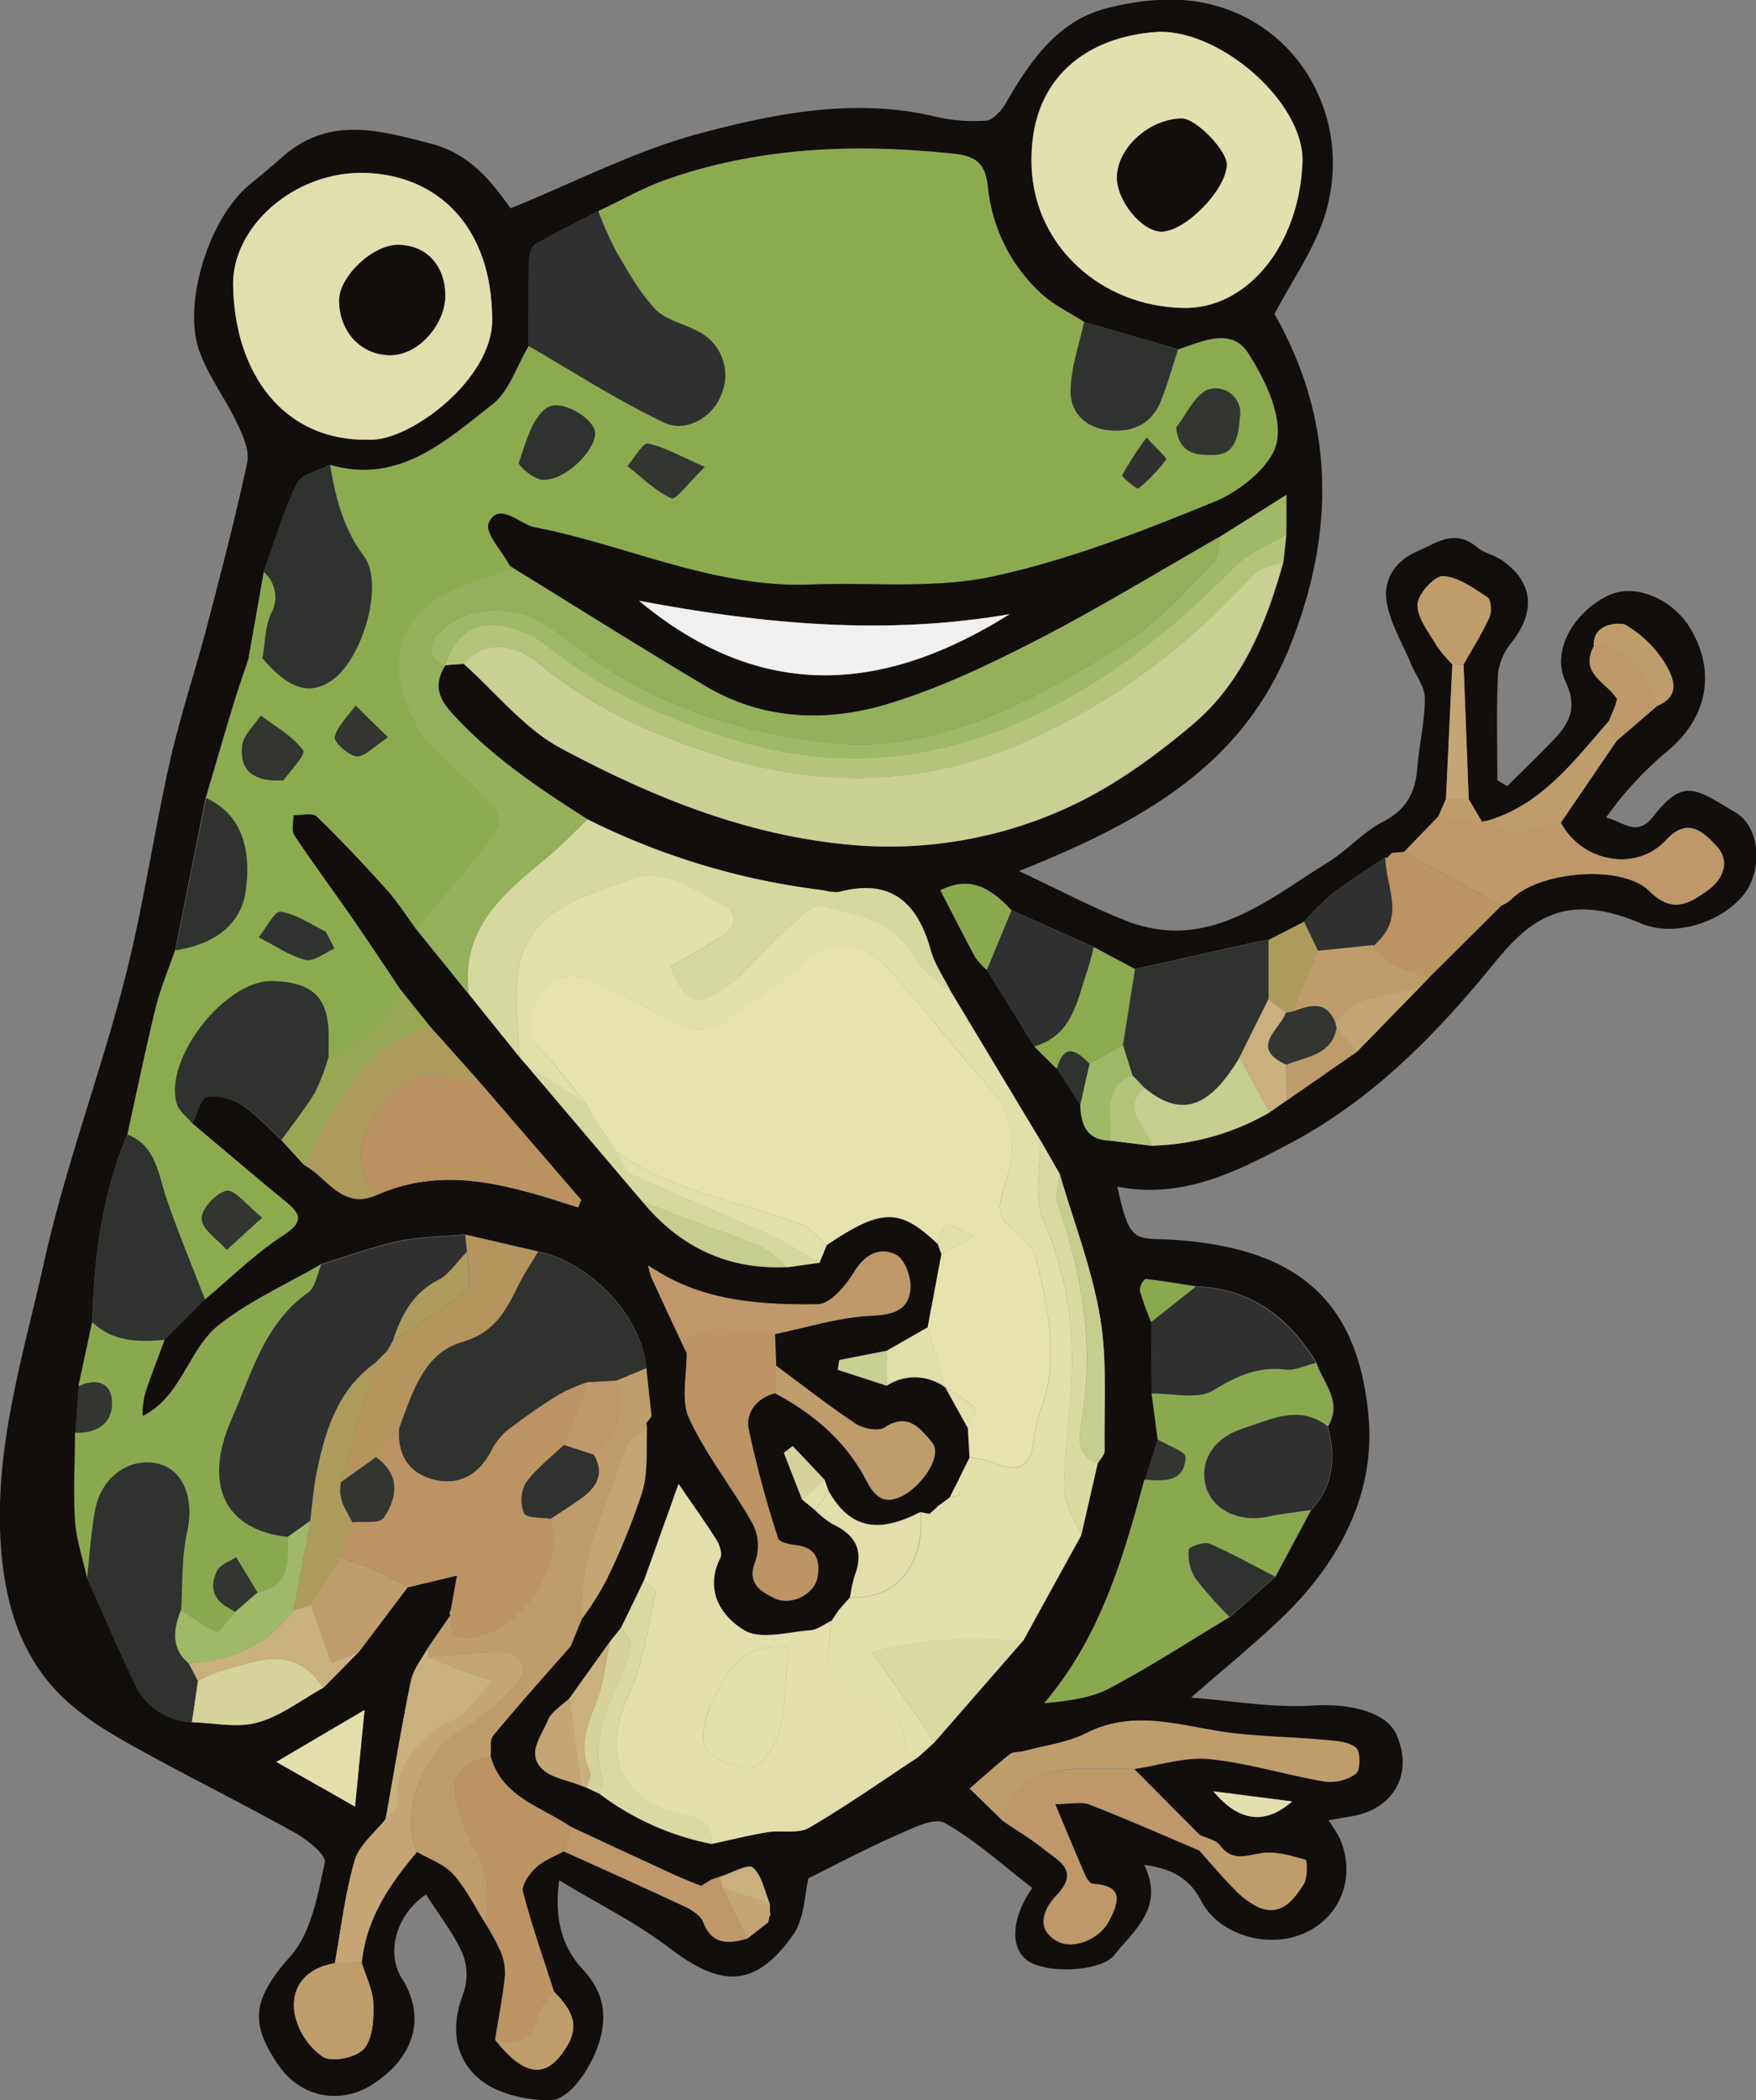
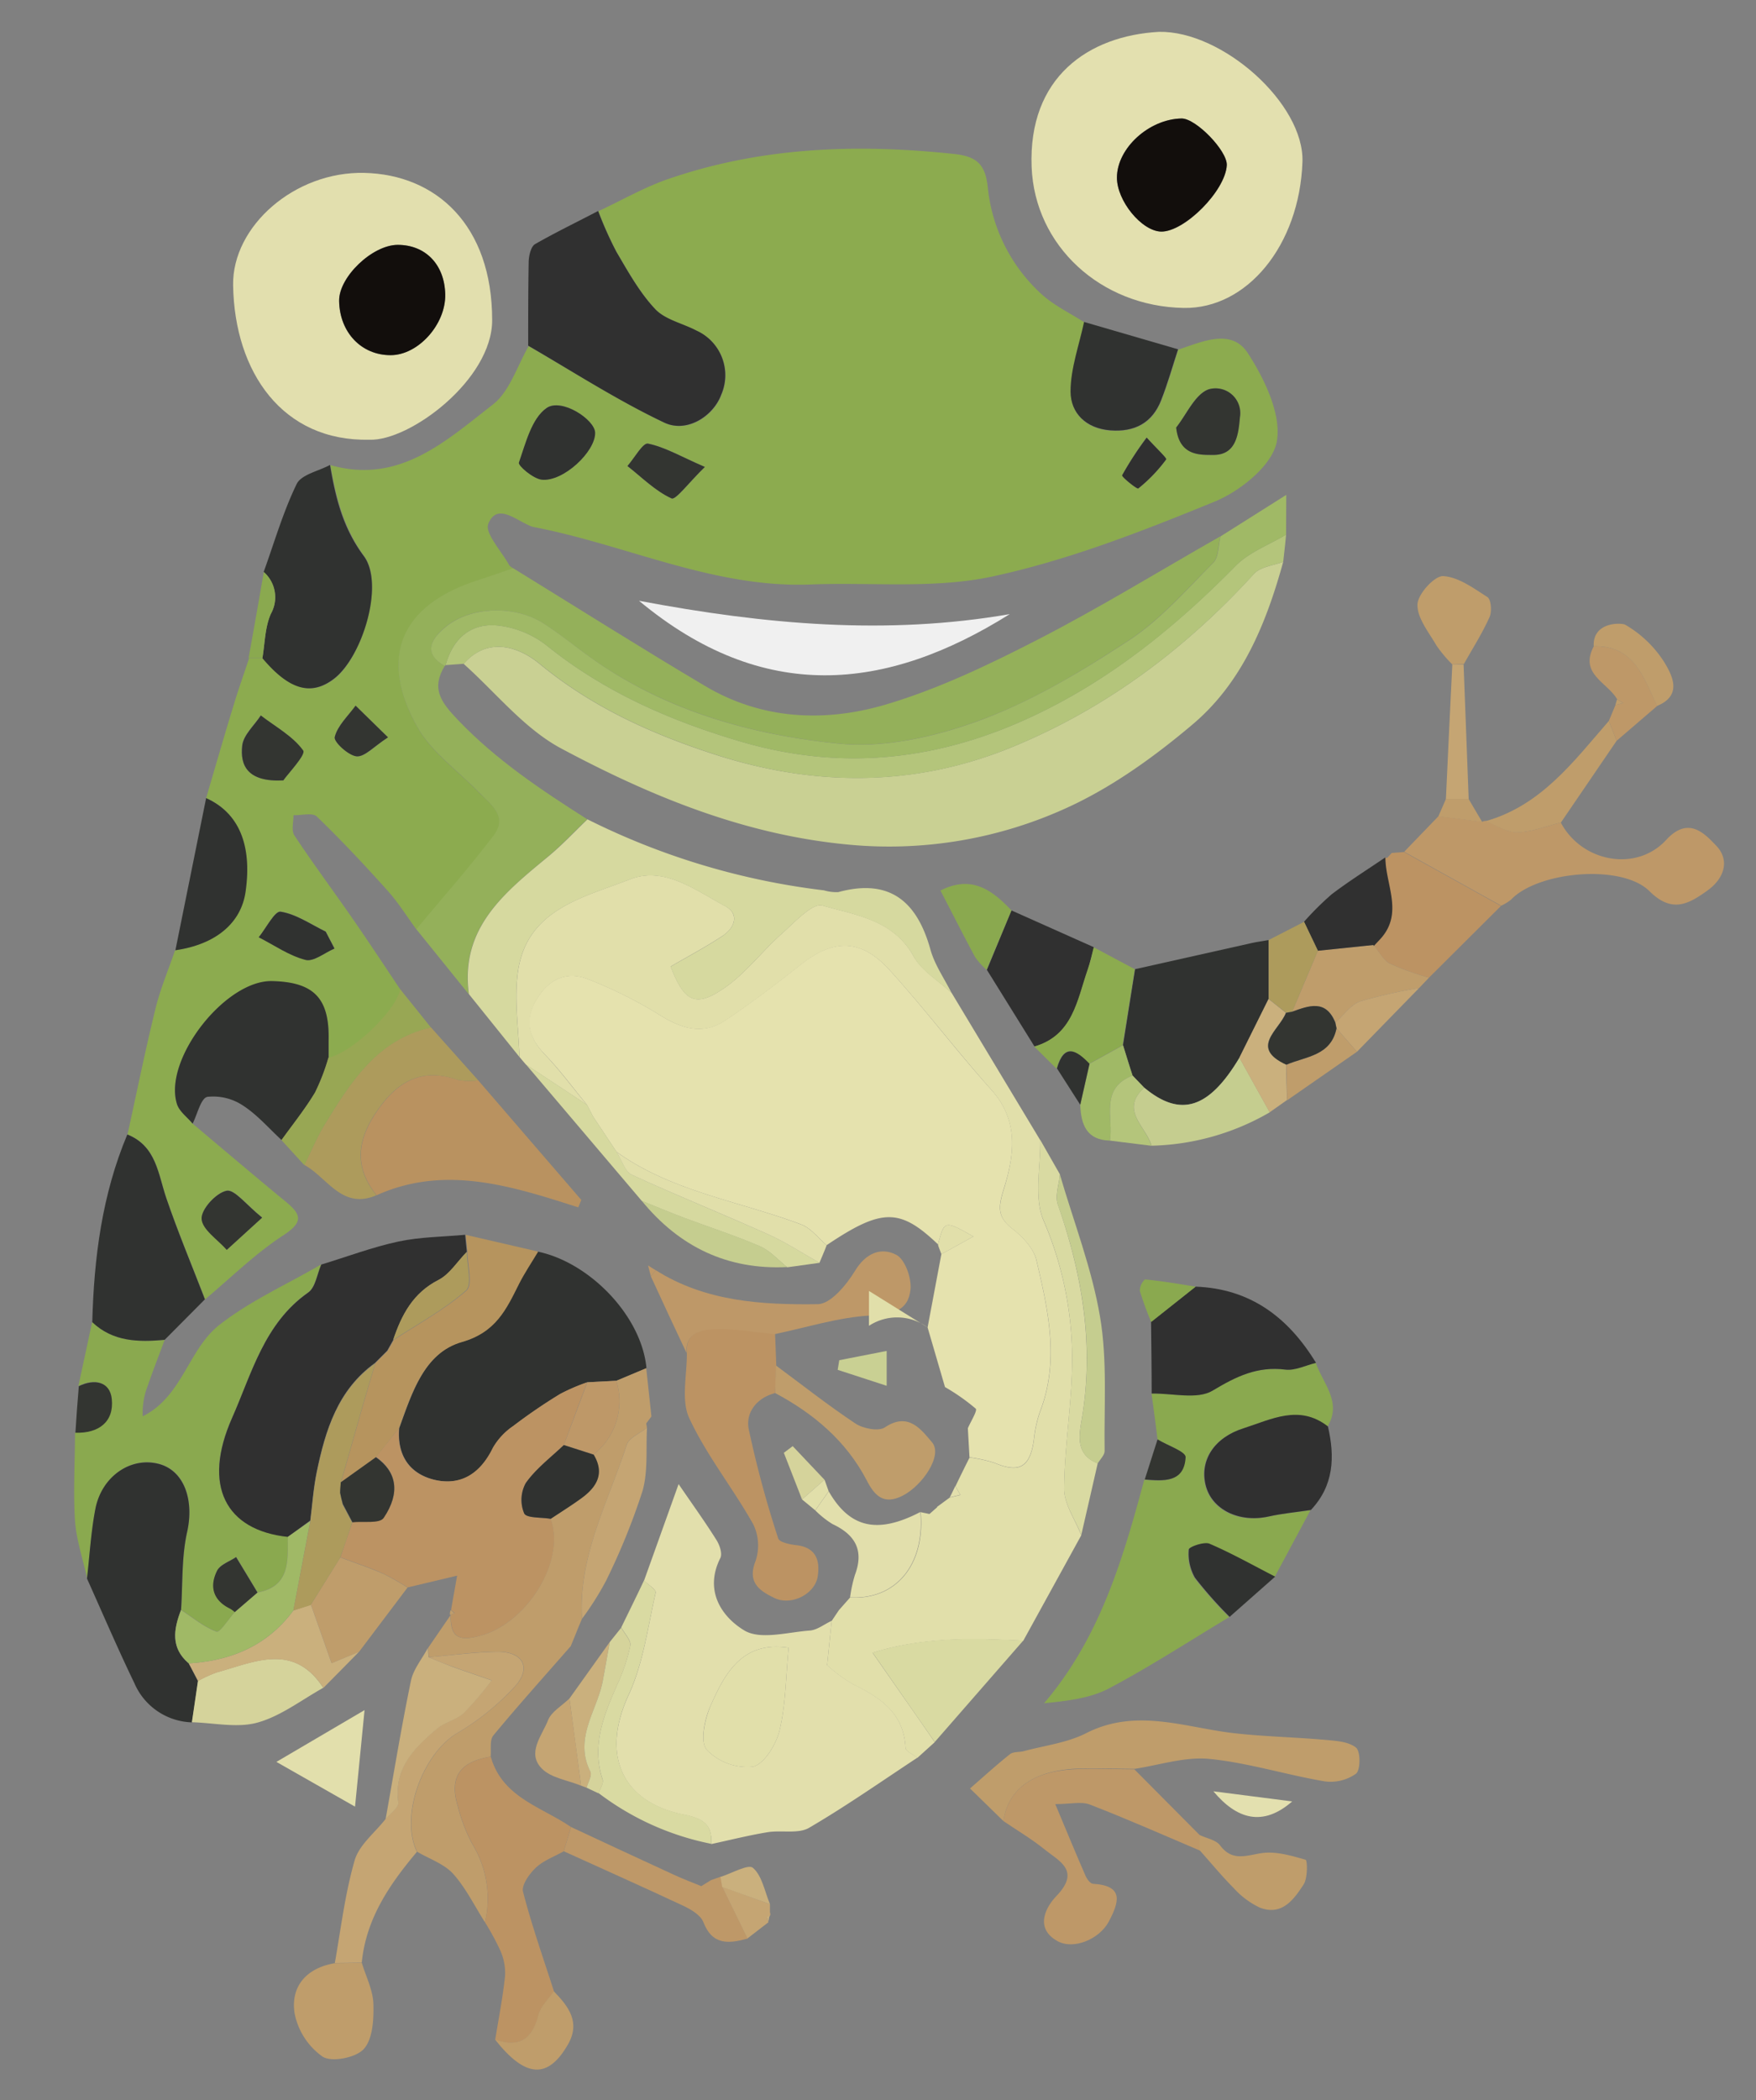
<svg xmlns="http://www.w3.org/2000/svg" viewBox="0 0 289.64 346.35">
  <rect x="0" y="0" width="289.64" height="346.35" fill="#808080" stroke="none" />
  <defs>
    <style>.cls-1{fill:#120e0c;}.cls-2{fill:#8cab4f;}.cls-3{fill:#e5e2ae;}.cls-4{fill:#e1dfaa;}.cls-5{fill:#c9d093;}.cls-6{fill:#94b05a;}.cls-7{fill:#e3e0af;}.cls-8{fill:#e2dfac;}.cls-9{fill:#e2dfae;}.cls-10{fill:#8aa94f;}.cls-11{fill:#303030;}.cls-12{fill:#303230;}.cls-13{fill:#d6d99f;}.cls-14{fill:#bc9363;}.cls-15{fill:#bf9d6b;}.cls-16{fill:#b4c57b;}.cls-17{fill:#b99260;}.cls-18{fill:#a0b966;}.cls-19{fill:#be9868;}.cls-20{fill:#f0f0f0;}.cls-21{fill:#b6945e;}.cls-22{fill:#c5a573;}.cls-23{fill:#ad9b5c;}.cls-24{fill:#d9daa2;}.cls-25{fill:#d5d39b;}.cls-26{fill:#c5cd8f;}.cls-27{fill:#cab07d;}.cls-28{fill:#98a754;}.cls-29{fill:#333531;}</style>
  </defs>
  <g id="レイヤー_2" data-name="レイヤー 2">
    <g id="レイヤー_1-2" data-name="レイヤー 1">
-       <path class="cls-1" d="M196.46,279.94c6.85.52,13.53,1.74,20.1,1.31,5.8-.38,12.06.92,13.79,4.82,2.82,6.39-.43,12.27-7.42,13.44-1.08.18-2.16.38-3.8.67a26.64,26.64,0,0,1,1.82,2.9c2.75,6.23.34,12.85-5.64,15.63s-14.24.43-17.17-5.24c-1.81-3.51-4.55-5.29-9.39-5.94,3.36,7.11-1.68,10.7-4.94,14.85-2.24,2.85-11.53,3.14-14.47.82-2.78-2.2-2.47-7,.93-11.88-4.74-3.64-9.24-7.75-14.41-10.69-1.68-1-5.23.8-7.69,1.87-4.91,2.15-9.65,4.67-14.82,7.22-.64,2.54-.62,6.63-2.54,9.35-6.17,8.72-11.78,8.75-20.39,2.16-5.39-4.13-11.6-7.18-18.18-11.16-.85,6.08.4,10.89,3.72,14.49,2.91,3.15,4,6.11,3.35,10.22-.71,4.59-4.92,11.57-8.65,11.57s-8.34-1-11.24-3.24c-4.48-3.47-5.16-8.76-3-14.38a9.43,9.43,0,0,0-.14-6.62c-1.54-3.44-4-6.49-6-9.7-5,3.3-6.62,9.69-4,13.82,4,6.3,2.23,13.16-5.2,17.71-4.6,2.82-11.36,2.42-15.39-3.74-4.23-6.45-4.35-10.25,2.24-17.64,3.42-3.84,4.47-10.07,5.64-15.43.27-1.28-3-3.87-5.1-5-8.85-4.93-17.94-9.41-26.78-14.34-5.83-3.26-11.42-6.82-15.33-12.63-3.68-5.48-5.23-11.17-6-17.8C-1.49,240.18,3.7,224.19,7.3,208c3.51-15.71,9.24-30.9,13.27-46.51,3.05-11.8,4.76-23.94,7.44-35.85,1.7-7.52,4.16-14.86,6.12-22.32,2.35-9,4.7-17.93,6.63-27,.42-2-.66-4.44-1.6-6.43-1.9-4-4.65-7.68-6.21-11.8-3-7.93,1.6-22.31,8.31-27.72,1.86-1.49,3.67-3.05,5.46-4.61,7.63-6.64,15.83-4.28,24.34-2.08,6.59,1.7,10.17,6.51,13.16,10.67,10.84-4.39,20.67-9.54,31.12-12.32,12.58-3.35,25.6-5.94,38.86-2.82a28.34,28.34,0,0,0,8.41.69c1.16-.08,2.55-1.6,3.24-2.81,4-6.93,8.52-13.58,16.56-15.69,5.18-1.36,11.1-2,16.27-.91,15.61,3.23,24.61,19.16,19.92,34.79-1.73,5.75-5.46,10.89-8.38,16.51,9.87,17.33,10.22,35.9,2.41,55.13-8.08,19.86-25,28.86-44.55,36.72,6.27,2.95,11.68,5.8,17.33,8.07,13.56,5.47,23.36-3.14,33.65-9.52,3.22-2,5.83-5.05,9.16-6.75,3.9-2,5.25-4.92,5.57-8.91.32-3.82,1.23-7.62,1.23-11.42,0-1.86-1.49-3.71-2.26-5.58-1.45-3.51-3.58-6.93-4.08-10.57-.46-3.3,1.37-6.43,5-8,3.27-1.44,6.29-3.81,9.94-.73,1.19,1,2.95,1.33,4.25,2.25,5,3.55,5.44,8.33,1.54,13.35a10.19,10.19,0,0,0-2.32,5.17c-.29,5.87-.11,11.76-.11,17.65l1.62,1c2.54-2.54,5.12-5,7.63-7.63,2.68-2.76,4-5.41,2-9.61-2.36-5,1.2-11.3,6.93-14.16,4.32-2.17,10.7.38,13.7,5.47,4.35,7.38,2.58,15-4.13,20.39a57.48,57.48,0,0,0-9.82,10.71c2.94.72,5.09,3.28,7.77-.17,5.09-6.53,7.09-4.51,13.57-.68,4.18,2.47,4.52,9.64,1.33,13.59-3.77,4.67-11.54,7-16.92,4.71-12.57-5.38-18.41-.56-24.19,6.55-9.58,11.76-20,22.46-33.65,29.7-8.94,4.76-17.84,9.25-28.53,7.16,2.19,10,2.93,8.27,10.14,8.83,19.35,1.51,29.6,9.72,31.31,29.19,1.09,12.39-4.62,23.52-13.6,32.39C207.38,270.74,202.2,274.89,196.46,279.94Zm-39.8-33,.06-.06-2.19,1.61,0,.07-1.25,1.09-1.45-.29c-7.05,3.67-11.63,2.64-15.12-3.41L136,244q-2.61-2.77-5.24-5.54l-1.46,1.1,3,7.69,2.19,1.81a15.71,15.71,0,0,0,2.83,2.25c3.75,1.75,5.24,4.33,3.7,8.4a23.74,23.74,0,0,0-.8,3.69l0-.06-1.89,2.14-1.2,1.79c-1.15.53-2.28,1.44-3.46,1.53-3.69.28-8.21,1.63-10.9,0-3.72-2.22-6.69-6.5-4-11.88.37-.74-.06-2.18-.58-3-1.89-3-4-5.91-6.27-9.26l-5.7,15.92c-1.26,2.6-2.51,5.19-3.76,7.79l-1.88,2.35-6.66,9.33c-1.23,1.2-3,2.18-3.57,3.63-1,2.51-3.52,5.39-1,7.94,1.53,1.55,4.27,1.91,6.46,2.81l.92.34,2,.93a45.28,45.28,0,0,0,18.57,8.36c3.09-.66,6.16-1.44,9.27-1.95,2.27-.38,5,.34,6.82-.7,6.15-3.56,12-7.68,17.91-11.59l2.87-2.59,14.61-16.76,9.56-17.38q1.36-5.9,2.71-11.79c.4-.69,1.15-1.39,1.14-2.07-.11-7.38.47-14.89-.75-22.1-1.34-8-4.35-15.68-6.63-23.51L171.57,188,157,163.76c-1.19-2.39-2.79-4.65-3.49-7.17-2.23-7.92-6.69-11.79-15.2-9.48a7.13,7.13,0,0,1-2.37-.29,118.52,118.52,0,0,1-39-11.71c-7.59-4.83-15-9.77-21.35-16.4-2.88-3-4.38-5.18-2.17-8.89l.12-.13,3-.22c5.31,4.73,10,10.67,16.07,13.94,14.62,7.83,29.93,14.13,46.81,15.81a70.52,70.52,0,0,0,37.31-6.33c7.2-3.35,13.89-8.23,20-13.39,8.2-6.92,12.16-16.68,15-26.86.16-1.49.32-3,.47-4.47V81.61l-10.84,6.84c-10.08,5.74-20,11.83-30.29,17.12-8.07,4.14-16.4,8.12-25.06,10.67-10,2.93-20.3,2.45-29.63-3.1-10.64-6.33-21.12-12.94-31.67-19.43-.24-.21-.58-.36-.72-.62-1.26-2.3-4-5.25-3.41-6.79,1.36-3.34,4.26-.81,6.49.17a4.26,4.26,0,0,0,.89.36c15.3,2.91,29.7,10.12,45.75,9.49,10.05-.39,20.41.76,30.08-1.33,12.52-2.7,24.69-7.46,36.6-12.34,4.23-1.73,9.51-6,10.23-9.86.84-4.48-2-10.33-4.76-14.6s-7.52-1.93-11.48-.59l-15.5-4.49c-2.4-1.55-5.08-2.81-7.15-4.73a27.56,27.56,0,0,1-8.78-17.61c-.41-3.68-1.79-5-5.54-5.42-16.06-1.71-31.87-1.16-47.24,4.16-3.95,1.37-7.63,3.5-11.44,5.28-3.49,1.83-7,3.54-10.42,5.56-.7.42-1,1.95-1,3-.12,4.57-.07,9.14-.08,13.71C85.2,60.3,84,64.49,81.23,66.66c-7.75,6.06-15.44,13.24-26.8,10-1.88,1-4.71,1.57-5.47,3.13-2.25,4.63-3.69,9.65-5.45,14.52L41,108.53c-.83,2.52-1.73,5-2.5,7.58-1.57,5.16-3.07,10.33-4.59,15.5L28.88,156.7c-1.1,3.22-2.44,6.37-3.24,9.66C24,173.23,22.55,180.17,21,187.08,16.83,197,15.5,207.4,15.22,218L13,228.59c-.17,2.55-.35,5.11-.52,7.67,0,4.85-.36,9.71,0,14.54.2,3.2,1.28,6.34,2,9.51,2.59,5.77,5.08,11.58,7.81,17.28A10.67,10.67,0,0,0,31.65,284c3.65.08,7.53,1,10.9,0,3.83-1.06,7.21-3.74,10.79-5.72,1.95-2,3.91-4,5.86-5.95q4-5.29,8-10.6l8.16-1.94c-.41,2.31-.71,4-1,5.65a1.38,1.38,0,0,0-.13.82h.12l-3.76,5.43c-1,1.81-2.4,3.51-2.8,5.43C66.21,284.75,65,292.39,63.6,300c-1.76,2.25-4.35,4.26-5.09,6.8-1.59,5.5-2.24,11.27-3.27,16.93-4.7.79-7.33,3.82-6.65,8.29a11.43,11.43,0,0,0,4.63,7.13c1.5,1,5.5.17,6.79-1.27,1.48-1.65,1.65-4.89,1.58-7.42-.07-2.28-1.23-4.52-1.91-6.78.71-7.25,4.59-12.92,9.1-18.28,2,1.18,4.44,2,5.94,3.64,2.11,2.33,3.53,5.27,5.25,8a41.37,41.37,0,0,1,2.52,4.61,9.1,9.1,0,0,1,.79,4.14c-.37,3.54-1.06,7.05-1.63,10.57,5,6.33,8.7,6.59,12,.85,2.14-3.7.12-6.3-2.31-8.8-1.75-5.47-3.68-10.9-5.11-16.45-.28-1.09,1.08-3,2.15-4,1.26-1.17,3-1.8,4.57-2.67,6.66,3,13.33,6,19.94,9.08,1.19.56,2.65,1.48,3.08,2.59,1.49,3.86,4.23,3.55,7.31,2.7l3.45-2.76.17-.95a.61.61,0,0,0,.08-.66l0-1.37,0,0c-.88-2.07-1.3-4.64-2.81-6-.75-.67-3.51.92-5.36,1.49l-1.58.56-1.62,1c-1.46-.6-2.95-1.16-4.39-1.82-5.71-2.62-11.4-5.28-17.09-7.93-4.87-3.35-11.34-4.86-13.23-11.6.12-1.19-.18-2.73.45-3.5,4.14-5,8.49-9.83,12.77-14.73l1.18-2.9.67-1.61a49,49,0,0,0,4-6.26,110.17,110.17,0,0,0,6-14.75c1-3.29.56-7,.76-10.5l-.12-.7.86-1.16-.86-7.95c-.75-8.61-9.35-17.49-18-19.24l-11.95-2.76c-3.66.34-7.39.35-11,1.11-4.31.93-8.49,2.51-12.73,3.8-5.65,3.27-11.74,6-16.83,10s-6.08,11.81-12.62,15.05a12.42,12.42,0,0,1,.83-5.05c.89-2.54,1.86-5,2.79-7.56l6.67-6.68c4.28-3.57,8.31-7.54,12.94-10.58,3.33-2.19,2.91-3.43.34-5.54-5.15-4.23-10.23-8.56-15.34-12.85.79-1.55,1.36-4.22,2.41-4.42a8.86,8.86,0,0,1,5.88,1.45c2.36,1.53,4.26,3.76,6.36,5.69l3.77,4.12c3.81,2,6.21,7.42,11.89,5,11.29-5.07,22.27-1.53,33.26,2l.5-1.23q-8.48-9.87-17-19.72l-7.8-8.71L66,163.13c-2.63-3.91-5.22-7.84-7.9-11.71-3.18-4.59-6.52-9.07-9.6-13.72-.53-.8-.12-2.21-.15-3.34,1.31,0,3.14-.46,3.84.21,4,3.91,7.91,8,11.67,12.22,1.78,2,3.2,4.28,4.79,6.44l8.67,10.7,8.34,10.35,1.09,1.27Q96.3,186.8,105.84,198c6.21,7.57,14.13,11.39,24,10.94l5.33-.74c.4-1,.8-1.94,1.19-2.91,9.13-6.16,12.07-6.18,18.37-.13l.07.21.52,1.39,0,0q-1.14,6-2.27,12.08l-6.76,3.87-7.82,1.53-.26,1.59,8.08,2.63a8.46,8.46,0,0,1,9.67.27l0,0,3.77,6.79.27,4.79q-1.19,2.35-2.36,4.71Zm85.59-115.13-.84-22.25c1.44-2.57,3-5.07,4.24-7.75.41-.91.26-2.9-.35-3.3C243,97,240.48,95.14,238,95c-1.41-.07-4.13,3-4.16,4.68-.05,2.23,1.87,4.56,3.13,6.74a22.07,22.07,0,0,0,2.62,3.13q-.54,11.1-1.06,22.2c-.42.95-.83,1.9-1.24,2.85l-5.67,5.88-2,.15-.8.85-.3-.11c-3,2-6,3.92-8.86,6.09a48.72,48.72,0,0,0-4.56,4.53l-5.84,3c-.93.16-1.87.28-2.79.49l-19.24,4.31-6.77-3.61-13.62-6.08c-3.16-3.34-6.55-5.9-11.71-3.31,1.93,3.73,3.78,7.41,5.73,11a12.63,12.63,0,0,0,1.88,2.08l7.86,12.65,3.75,3.65,3.84,6c.12,3.23,1,5.81,4.9,5.91l6.83.84a40.6,40.6,0,0,0,19.51-5.51l2.88-2,11.52-8,10.25-10.51,1.63-1.71,11.91-11.83a7.45,7.45,0,0,0,1.63-1c4.43-4.67,18.25-5.93,22.81-1.41,3.67,3.64,6.35,2.24,9.58-.09,2.86-2.06,3.67-5,1.5-7.34-2-2.09-4.64-5-8.31-1-4.94,5.36-13.92,3.65-17.37-2.86l9.2-13.49q3.33-2.88,6.67-5.75c4.2-1.72,2.55-5,1.21-7.18a18.74,18.74,0,0,0-6.44-6.2c-.65-.37-5.41-.52-5.22,3.54-2.46,4.56,2.25,6,3.85,8.74-.09.31-.17.63-.26,1-.36.87-.72,1.75-1.09,2.62-5.82,6.69-11.17,14-20.33,16.53a1.26,1.26,0,0,0-.57.14ZM108.17,209.49l-1.28-.81.46,1.75q2.94,6.33,5.9,12.66c.06,3.65-1,7.82.41,10.84,2.85,6.13,7.22,11.55,10.55,17.49a8,8,0,0,1,.35,6.11c-1.41,3.56.9,4.88,3.07,6,2.82,1.41,6.74-.61,7.2-3.5.42-2.62-.24-4.8-3.51-5.18-1-.12-2.77-.48-3-1.11a175.07,175.07,0,0,1-4.87-18.06c-.51-2.69,1.3-5.12,4.37-5.91,6.33,3.38,11.66,7.85,15,14.3,1.4,2.7,2.94,4.2,6,2.61,3.32-1.72,6.46-6.82,4.83-8.78s-3.9-5.08-7.79-2.47c-1,.7-3.58.2-4.84-.63-4.5-3-8.76-6.35-13.11-9.57-.06-1.73-.13-3.47-.2-5.21,5.26-1.07,10.49-2.75,15.78-3,3.58-.18,6.24-.73,6.6-4.3.19-1.89-.91-5-2.36-5.72-2.47-1.27-5-.29-6.8,2.67-1.41,2.31-4,5.45-6.15,5.48C125.66,215.21,116.36,214.66,108.17,209.49Zm89.74,93.11L187.1,291.72c4.11-.61,8.3-2,12.31-1.63,6.41.63,12.66,2.62,19,3.7a7.22,7.22,0,0,0,5.17-1.27c.76-.61.76-3.69,0-4.29-1.26-1-3.38-1.13-5.17-1.29-4.88-.43-9.79-.53-14.65-1.06-8.2-.88-16.27-4.27-24.61-.08-3.15,1.59-6.88,2-10.35,3-.76.21-1.74.06-2.29.5-2.27,1.8-4.41,3.76-6.6,5.66l5.55,5.38c2.22,1.51,4.56,2.89,6.64,4.57,2.46,2,6.16,3.5,2,7.78-1.46,1.5-3.77,5.16.2,7.4,2.63,1.48,6.92-.29,8.48-3.24,1.66-3.15,2.57-5.91-2.62-6.21-.44,0-1-.77-1.22-1.3-1.57-3.62-3.08-7.27-5-11.84,2.54,0,4.33-.47,5.72.08,6.1,2.37,12.1,5,18.13,7.58,1.88,2.1,3.67,4.28,5.66,6.25a13.65,13.65,0,0,0,4.27,3.19c3.65,1.43,5.63-1.32,7.25-3.82.68-1.06.62-4,.32-4.06-2.36-.68-4.95-1.45-7.29-1.09-2.61.41-4.81,1.38-6.82-1.29C200.59,303.4,199.06,303.15,197.91,302.6Zm-8-84.64c0,3.95.07,7.89.1,11.84.32,2.52.63,5,1,7.56-.71,2.2-1.41,4.41-2.11,6.61-3.54,13-7.29,26-16.53,36.85,4-.4,7.67-.84,10.73-2.46,6.77-3.6,13.22-7.79,19.8-11.74l7.5-6.63,5.9-11c3.75-4,4-8.76,2.77-13.78,2.45-4.07-.77-7.11-1.92-10.52-4.55-7.46-10.79-12.24-19.85-12.57-2.78-.44-5.56-.93-8.37-1.23a2.57,2.57,0,0,0-.84,1.89A52.43,52.43,0,0,0,189.88,218ZM191.16,5.25c-11.63.65-21.58,7.48-21,22.29.51,13,11.37,23,25.07,23.24,10.45.19,19.11-10.32,19.6-24.07C215.17,17.09,201.61,5.05,191.16,5.25ZM60.92,72.51c6.62.28,20.25-9.88,20.26-19.69,0-15.7-9.25-24-21.09-24.31-11.46-.27-21.8,8.78-21.64,18.54C38.69,61.45,46.67,72.83,60.92,72.51Zm105.63,28.76c-20.24,3.51-40.33,1.7-61.15-2.2C125.85,116.07,146.07,114.11,166.55,101.27Zm-121,189.27,13,7.33c.57-5.77,1-10.32,1.57-15.92Zm154.55,4.85c3.87,4.57,8.14,5.9,13,1.67Z" />
      <path class="cls-2" d="M34,131.61c1.52-5.17,3-10.34,4.59-15.5.77-2.55,1.67-5.06,2.5-7.58h2.25c4.38,5.21,8,6.28,11.73,3.47,4.69-3.5,8.35-15.76,5-20.3s-4.66-9.67-5.56-15c11.36,3.23,19.05-4,26.8-10,2.77-2.17,4-6.36,5.89-9.62,7.43,4.27,14.67,8.92,22.37,12.63,3.71,1.79,8.11-1,9.42-4.57a8.07,8.07,0,0,0-4.08-10.59c-2.28-1.2-5.16-1.79-6.81-3.55-2.58-2.74-4.47-6.17-6.4-9.45a60.29,60.29,0,0,1-3-6.72c3.81-1.78,7.49-3.91,11.44-5.28,15.37-5.32,31.18-5.87,47.24-4.16,3.75.4,5.13,1.74,5.54,5.42a27.56,27.56,0,0,0,8.78,17.61c2.07,1.92,4.75,3.18,7.15,4.73-.81,3.83-2.25,7.66-2.23,11.49,0,3.57,2.55,6.1,6.57,6.38s6.92-1.25,8.38-5c1.07-2.73,1.87-5.57,2.78-8.36,4-1.34,8.78-3.57,11.48.59s5.6,10.12,4.76,14.6c-.72,3.87-6,8.13-10.23,9.86-11.91,4.88-24.08,9.64-36.6,12.34-9.67,2.09-20,.94-30.08,1.33-16,.63-30.45-6.58-45.75-9.49a4.26,4.26,0,0,1-.89-.36c-2.23-1-5.13-3.51-6.49-.17-.64,1.54,2.15,4.49,3.41,6.79.14.26.48.41.72.62-2,.66-3.92,1.35-5.9,2-12.56,4-16.38,12.59-9.93,24.14,2.32,4.15,6.65,7.17,10.06,10.7,2,2,5,4,2.55,7.23-4,5.32-8.48,10.32-12.75,15.46-1.59-2.16-3-4.45-4.79-6.44-3.76-4.19-7.62-8.31-11.67-12.22-.7-.67-2.53-.17-3.84-.21,0,1.13-.38,2.54.15,3.34,3.08,4.65,6.42,9.13,9.6,13.72,2.68,3.87,5.27,7.8,7.89,11.71-.64,3.52-8,10.51-11.85,11.3,0-1,0-1.92,0-2.88.16-6.92-2.39-9.6-9.3-9.77C37.2,161.59,27,174.65,29.17,182c.38,1.25,1.71,2.2,2.6,3.29,5.11,4.29,10.19,8.62,15.34,12.85,2.57,2.11,3,3.35-.34,5.54-4.63,3-8.66,7-12.94,10.58-2.13-5.53-4.43-11-6.35-16.62-1.39-4-1.65-8.64-6.45-10.56,1.52-6.91,2.92-13.85,4.61-20.72.8-3.29,2.14-6.44,3.24-9.66,6.65-1,10.85-4.47,11.58-9.67C41.56,139.3,39.33,134,34,131.61ZM98.16,71.33c-.08-2.16-5.6-5.76-8-4.06s-3.44,5.79-4.56,9c-.17.49,2.34,2.65,3.75,2.81C92.9,79.5,98.26,74.44,98.16,71.33ZM194,70.5c.54,4.77,4.06,4.53,6.18,4.52,3.72,0,4.09-3.37,4.34-6.24a4.08,4.08,0,0,0-5.16-4.58C197.08,65,195.72,68.3,194,70.5ZM46.73,128.69c.78-1.12,3.74-4.23,3.26-4.92-1.68-2.38-4.55-3.92-7-5.79-1.07,1.64-2.85,3.2-3.06,4.94C39.57,126.22,40.81,129,46.73,128.69ZM116.26,77c-4-1.74-6.57-3.29-9.38-3.85-.84-.17-2.24,2.39-3.39,3.7,2.39,1.87,4.6,4.12,7.28,5.34C111.45,82.52,113.61,79.59,116.26,77Zm-73,123.77c-2.64-2.11-4.57-4.71-5.88-4.43-1.73.36-4.19,3-4.11,4.63.09,1.77,2.66,3.42,4.15,5.12Zm11.93-44.37-1.45-2.79c-2.46-1.19-4.85-2.88-7.44-3.29-1-.15-2.39,2.72-3.61,4.22,2.55,1.3,5,3,7.71,3.73C51.73,158.64,53.56,157.1,55.17,156.42ZM64,121.59l-5.35-5.23c-1.23,1.71-3,3.29-3.44,5.18-.2.79,2.22,3,3.59,3.18S61.68,123.11,64,121.59Zm125.1-49.43a55.43,55.43,0,0,0-4,6.21c-.13.25,2.46,2.34,2.66,2.18a25.76,25.76,0,0,0,4.6-4.79C192.5,75.55,190.79,74,189.14,72.16Z" />
      <path class="cls-3" d="M154.72,205.2c-6.3-6-9.24-6-18.37.13-1.37-1.16-2.57-2.79-4.15-3.4-10.22-3.87-21.36-5.4-30.52-12h0l-3.87-5.82-1-1.93c-2.31-2.8-4.46-5.75-7-8.36-2.88-3-3.38-6-1-9.52,2.07-3.12,5-4.15,8.28-2.8a72.5,72.5,0,0,1,11.4,5.67c3.7,2.36,7.3,3.65,11.16,1.07,4.25-2.84,8.34-5.95,12.35-9.13,5.47-4.34,10-4.39,14.77.89,5.81,6.4,11,13.33,16.81,19.78,4.52,5.06,3.72,10.72,2,16.21-.88,2.88-1.21,4.6,1.37,6.6,1.7,1.32,3.56,3.26,4,5.24,1.93,8.25,3.84,16.59.56,25a20.94,20.94,0,0,0-1,4.67c-.64,4.44-2.41,5.43-6.47,3.72a23.34,23.34,0,0,0-4.13-.91l-.27-4.79c.48-1.12,1.62-2.93,1.3-3.23a33.86,33.86,0,0,0-5.07-3.56l0,0L153,218.9q1.13-6,2.27-12.08l5.28-2.92C155.77,201.21,155.77,201.21,154.72,205.2Z" />
      <path class="cls-4" d="M159.93,240.34a23.34,23.34,0,0,1,4.13.91c4.06,1.71,5.83.72,6.47-3.72a20.94,20.94,0,0,1,1-4.67c3.28-8.43,1.37-16.77-.56-25-.46-2-2.32-3.92-4-5.24-2.58-2-2.25-3.72-1.37-6.6,1.68-5.49,2.48-11.15-2-16.21-5.76-6.45-11-13.38-16.81-19.78-4.79-5.28-9.3-5.23-14.77-.89-4,3.18-8.1,6.29-12.35,9.13-3.86,2.58-7.46,1.29-11.16-1.07a72.5,72.5,0,0,0-11.4-5.67c-3.33-1.35-6.21-.32-8.28,2.8-2.33,3.51-1.83,6.5,1,9.52,2.51,2.61,4.66,5.56,7,8.36l-4.26-2.82-5.8-3.82c-.37-.42-.73-.85-1.08-1.27-.14-4.63-.88-9.34-.28-13.87C86.79,149.91,96.23,148,103.9,145c5.65-2.22,10.8,1.78,15.66,4.38,2.5,1.33,1.63,3.66-.45,5-2.76,1.81-5.68,3.36-8.49,5,2.29,5.88,4.11,6.82,8.9,3.51,3.5-2.42,6.16-6,9.38-8.88,2.12-1.87,5.1-5.18,6.77-4.69,5.44,1.59,11.65,2.29,15,8.33,1.35,2.45,4.16,4.08,6.3,6.09L171.57,188c.09,4.46-1.07,9.46.55,13.27a57.77,57.77,0,0,1,4.72,22.21c.07,7.32-1.25,14.66-1.32,22,0,2.56,1.83,5.13,2.83,7.69l-9.56,17.38c-8.13-.35-16.27-.68-24.86,2,3.69,5.32,7,10,10.25,14.74l-2.87,2.59c-.68-.55-1.93-1.07-1.95-1.66-.28-5.69-4.11-8.24-8.61-10.45a24.14,24.14,0,0,1-4.32-3.17l.74-7.29,1.2-1.79,1.89-2.14,0,.06c7.57.4,12.37-5.44,11.6-14.08l1.45.3,1.25-1.1,0-.07,2.19-1.61-.06.06,1.73-.41-.82-1.45Q158.74,242.7,159.93,240.34Z" />
      <path class="cls-5" d="M211.66,92.64c-2.81,10.18-6.77,19.94-15,26.86-6.11,5.16-12.8,10-20,13.39a70.52,70.52,0,0,1-37.31,6.33c-16.88-1.68-32.19-8-46.81-15.81-6.1-3.27-10.76-9.21-16.07-13.94,4.15-4.73,9.37-2.61,12.52,0,8.65,7.13,18.4,11.53,28.86,14.93,16.35,5.3,32.7,5.38,48.58-1,15.64-6.31,29-16.26,40.38-28.75C207.9,93.45,210,93.27,211.66,92.64Z" />
      <path class="cls-6" d="M68.67,153.23c4.27-5.14,8.72-10.14,12.75-15.46,2.45-3.23-.59-5.19-2.55-7.23-3.41-3.53-7.74-6.55-10.06-10.7-6.45-11.55-2.63-20.09,9.93-24.14,2-.64,3.94-1.33,5.9-2,10.55,6.49,21,13.1,31.67,19.43,9.33,5.55,19.66,6,29.63,3.1,8.66-2.55,17-6.53,25.06-10.67,10.31-5.29,20.21-11.38,30.29-17.12-.37,1.48-.28,3.43-1.2,4.36-4.44,4.46-8.69,9.36-13.88,12.77-7.72,5.06-15.82,10-24.42,13.14-7.36,2.73-15.81,4.67-23.47,3.91-13.83-1.39-27.42-5.13-39.31-13.08-3.2-2.13-6.14-4.66-9.37-6.73-5-3.18-12.25-2.76-16.29.68-2.95,2.5-2.93,4.65,0,6.32-2.22,3.71-.72,5.87,2.16,8.89,6.33,6.63,13.76,11.57,21.35,16.4-2.14,2-4.17,4.23-6.44,6.11-7.21,6-14.58,11.77-13.12,22.71Z" />
      <path class="cls-7" d="M191.16,5.25c10.45-.2,24,11.84,23.67,21.46-.49,13.75-9.15,24.26-19.6,24.07-13.7-.25-24.56-10.26-25.07-23.24C169.58,12.73,179.53,5.9,191.16,5.25Zm3.75,14.29c-5.38.08-10.67,4.9-10.68,9.74,0,3.82,4.06,8.82,7.28,8.91,3.85.11,10.61-6.71,10.84-10.94C202.47,24.89,197.27,19.51,194.91,19.54Z" />
      <path class="cls-8" d="M137.17,267.28l-.74,7.29a24.14,24.14,0,0,0,4.32,3.17c4.5,2.21,8.33,4.76,8.61,10.45,0,.59,1.27,1.11,1.95,1.66-5.94,3.91-11.76,8-17.91,11.59-1.8,1-4.55.32-6.82.7-3.11.51-6.18,1.29-9.27,1.95.18-3.13-1.21-4.18-4.41-4.82-10.56-2.09-13.72-10.06-9.21-19.76,2.41-5.2,3.16-11.18,4.46-16.86.12-.51-1.24-1.35-1.92-2l5.7-15.92c2.29,3.35,4.38,6.24,6.27,9.26.52.83,1,2.27.58,3-2.66,5.38.31,9.66,4,11.88,2.69,1.6,7.21.25,10.9,0C134.89,268.72,136,267.81,137.17,267.28Zm-7.09,4.44c-7.54-1.17-10.49,4.09-12.88,9.58-1,2.2-1.76,5.9-.63,7.24a9.32,9.32,0,0,0,7.59,2.79c1.85-.37,3.87-3.67,4.43-6C129.61,281.07,129.61,276.57,130.08,271.72Z" />
      <path class="cls-9" d="M60.92,72.51c-14.25.32-22.23-11.06-22.47-25.46-.16-9.76,10.18-18.81,21.64-18.54,11.84.27,21.1,8.61,21.09,24.31C81.17,62.63,67.54,72.79,60.92,72.51Zm4.67-32.13c-4.19,0-9.72,5.32-9.66,9.24.08,5.18,3.67,9,8.5,8.94,4.54,0,9.1-5.07,9-10S70.19,40.35,65.59,40.38Z" />
      <path class="cls-10" d="M190.93,237.36c-.32-2.52-.63-5-1-7.56,3.4-.07,7.52,1,10.05-.48,3.89-2.35,7.37-4,12-3.47,1.61.2,3.37-.71,5.06-1.11,1.15,3.41,4.37,6.45,1.92,10.52-4.73-3.68-9.32-1.16-13.93.31-4.77,1.51-7.22,5.14-6.25,9.29s5.5,6.32,10.37,5.26c2.32-.51,4.69-.73,7-1.08l-5.9,11c-3.59-1.84-7.13-3.84-10.83-5.43-.9-.38-3.38.54-3.4.94a7.94,7.94,0,0,0,1,4.66,67.06,67.06,0,0,0,5.72,6.46c-6.58,3.95-13,8.14-19.8,11.74-3.06,1.62-6.75,2.06-10.73,2.46,9.24-10.84,13-23.8,16.53-36.85,3.11.25,6.53.55,6.74-3.68C195.6,239.39,192.55,238.34,190.93,237.36Z" />
      <path class="cls-10" d="M27.16,220.94c-.93,2.52-1.9,5-2.79,7.56a12.42,12.42,0,0,0-.83,5.05c6.54-3.24,7.54-11.06,12.62-15.05s11.18-6.7,16.83-10c-.7,1.58-1,3.78-2.16,4.62-7.25,5.08-9.31,13.37-12.54,20.65-5,11.22-1.06,18.55,9.2,19.63-.05,3.95.4,8.17-5,9.18q-1.76-2.92-3.53-5.84c-1.07.73-2.62,1.22-3.13,2.24-1.3,2.59-.68,4.9,2.15,6.27a5.13,5.13,0,0,1,.76.56c-1,1.14-2.46,3.42-3,3.23-2.11-.77-3.93-2.32-5.86-3.58.29-4.29.07-8.69,1-12.84,1.18-5.3-.46-10.18-4.73-11.26-4.63-1.17-9.39,2.11-10.42,7.54-.71,3.75-.93,7.59-1.36,11.38-.69-3.17-1.77-6.31-2-9.51-.31-4.83,0-9.69,0-14.54,3.83.12,6.34-1.81,6-5.55-.29-2.87-2.83-3.41-5.44-2.12q1.14-5.28,2.27-10.56C18.64,221.28,22.85,221.33,27.16,220.94Z" />
      <path class="cls-11" d="M47.49,253.44c-10.26-1.09-14.17-8.42-9.2-19.64,3.23-7.28,5.29-15.57,12.54-20.65,1.21-.84,1.46-3,2.16-4.62,4.24-1.29,8.42-2.87,12.73-3.8,3.57-.76,7.3-.77,11-1.11.1.94.19,1.88.28,2.81-1.53,1.58-2.79,3.67-4.64,4.62-4.23,2.15-6.11,5.77-7.5,9.91l-1,1.78-2,2,0,0c-6.16,4.43-8.2,11.09-9.63,18-.54,2.64-.72,5.35-1.06,8Z" />
      <path class="cls-12" d="M88.63,206.38c8.61,1.75,17.21,10.63,18,19.24l-4.93,2.07-4.81.25a31.7,31.7,0,0,0-4.46,1.92,90.51,90.51,0,0,0-7.75,5.29,11,11,0,0,0-3.35,3.59c-2,4.13-5.15,6.34-9.6,5.3-4.18-1-6.26-4.08-5.87-8.55,2.09-5.73,4.1-12.39,10.22-14.19,5.62-1.65,7.33-5.38,9.44-9.6C86.41,209.87,87.57,208.15,88.63,206.38Z" />
      <path class="cls-13" d="M77.34,163.93c-1.46-10.94,5.91-16.75,13.12-22.71,2.27-1.88,4.3-4.06,6.44-6.11a118.52,118.52,0,0,0,39,11.71,7.13,7.13,0,0,0,2.37.29c8.51-2.31,13,1.56,15.2,9.48.7,2.52,2.3,4.78,3.49,7.17-2.14-2-5-3.64-6.3-6.09-3.34-6-9.55-6.74-15-8.33-1.67-.49-4.65,2.82-6.77,4.69-3.22,2.86-5.88,6.46-9.38,8.88-4.79,3.31-6.61,2.37-8.9-3.51,2.81-1.63,5.73-3.18,8.49-5,2.08-1.37,3-3.7.45-5-4.86-2.6-10-6.6-15.66-4.38-7.67,3-17.11,4.91-18.49,15.41-.6,4.53.14,9.24.28,13.87Z" />
      <path class="cls-14" d="M65.82,235.49c-.39,4.47,1.69,7.57,5.87,8.55,4.45,1,7.59-1.17,9.6-5.3a11,11,0,0,1,3.35-3.59,90.51,90.51,0,0,1,7.75-5.29,31.7,31.7,0,0,1,4.46-1.92Q94.9,233.11,93,238.29c-2.14,2.06-4.58,3.9-6.28,6.27a5.79,5.79,0,0,0-.26,5c.39.81,2.85.63,4.38.9,2.54,6.8-3.76,17-11.36,19.21-3.58,1-5.23.55-5.11-3.36h-.11L75,266l-.6-.52c.29-1.67.59-3.34,1-5.65l-8.16,1.94a42.36,42.36,0,0,0-4.09-2.31c-2.27-1-4.64-1.78-7-2.66.65-1.94,1.31-3.88,2-5.83,1.77-.2,4.5.24,5.15-.73,2.81-4.14,2.11-7.6-1.29-10Z" />
      <path class="cls-11" d="M98.66,34.79a60.29,60.29,0,0,0,3,6.72c1.93,3.28,3.82,6.71,6.4,9.45,1.65,1.76,4.53,2.35,6.81,3.55a8.07,8.07,0,0,1,4.08,10.59c-1.31,3.55-5.71,6.36-9.42,4.57C101.79,66,94.55,61.31,87.12,57c0-4.57,0-9.14.08-13.71,0-1,.34-2.56,1-3C91.61,38.33,95.17,36.62,98.66,34.79Z" />
      <path class="cls-15" d="M74.34,266.31c-.12,3.91,1.53,4.38,5.11,3.36,7.6-2.17,13.9-12.41,11.36-19.21,1.7-1.13,3.43-2.21,5.08-3.41,2.52-1.84,3.87-4.08,2-7.18a11.22,11.22,0,0,0,3.77-12.18l4.93-2.07c.29,2.65.57,5.3.86,7.95l-.86,1.16.12.7c-1.15.94-3,1.66-3.36,2.85-3,9.4-8,18.32-7.36,28.66-.22.54-.45,1.07-.67,1.61-.4,1-.79,1.94-1.18,2.9-4.28,4.9-8.63,9.73-12.77,14.73-.63.77-.33,2.31-.45,3.5-5.12.82-6.87,3.42-5.41,8.2a27.73,27.73,0,0,0,2.4,6.23A17.23,17.23,0,0,1,80,317c-1.72-2.69-3.14-5.63-5.25-8-1.5-1.65-3.93-2.46-5.94-3.64-2.83-5.76.81-15.95,6.47-19.48a41.16,41.16,0,0,0,9.87-8c2.53-3,1-5.53-3-5.5-3.8,0-7.6.57-11.41.89l-.12-1.54Z" />
      <path class="cls-12" d="M14.35,260.31c.43-3.79.65-7.63,1.36-11.38,1-5.43,5.79-8.71,10.42-7.54,4.27,1.08,5.91,6,4.73,11.26-.93,4.15-.71,8.55-1,12.84-1.22,3.17-1.75,6.24,1.27,8.8.52,1,1,1.95,1.54,2.92l-1,6.81a10.67,10.67,0,0,1-9.49-6.43C19.43,271.89,16.94,266.08,14.35,260.31Z" />
      <path class="cls-16" d="M211.66,92.64c-1.63.63-3.76.81-4.82,2-11.41,12.49-24.74,22.44-40.38,28.75-15.88,6.41-32.23,6.33-48.58,1-10.46-3.4-20.21-7.8-28.86-14.93-3.15-2.6-8.37-4.72-12.52,0l-3,.22c1.21-4.41,4.17-7,8.66-6.53a15.91,15.91,0,0,1,7.92,3.22c9.54,7.71,20.42,12.46,32.06,15.9,18.1,5.34,35.15,2.75,51.66-5.88,11.39-5.94,21.06-14,30-23.07,2.23-2.27,5.53-3.47,8.33-5.16C212,89.66,211.82,91.15,211.66,92.64Z" />
      <path class="cls-12" d="M187.22,159.82l19.24-4.31c.92-.21,1.86-.33,2.79-.49,0,3.24,0,6.47,0,9.71q-2.4,4.85-4.82,9.69c-5,8.42-9.74,9.9-15.71,4.93l-1.92-2c-.52-1.67-1.05-3.33-1.57-5Z" />
      <path class="cls-12" d="M54.43,76.67C55.33,82,56.51,87,60,91.69s-.28,16.8-5,20.3c-3.75,2.81-7.35,1.74-11.73-3.47.43-2.46.42-5.12,1.41-7.33a5.55,5.55,0,0,0-1.19-6.87c1.76-4.87,3.2-9.89,5.45-14.52C49.72,78.24,52.55,77.69,54.43,76.67Z" />
      <path class="cls-12" d="M31.77,185.29c-.89-1.09-2.22-2-2.6-3.29-2.22-7.35,8-20.41,15.73-20.22,6.91.17,9.46,2.85,9.3,9.77,0,1,0,1.92,0,2.88a34.19,34.19,0,0,1-2.2,5.72c-1.64,2.74-3.67,5.25-5.54,7.86-2.1-1.93-4-4.16-6.36-5.69a8.86,8.86,0,0,0-5.88-1.45C33.13,181.07,32.56,183.74,31.77,185.29Z" />
      <path class="cls-17" d="M78.88,178.15q8.49,9.85,17,19.72l-.5,1.23c-11-3.53-22-7.07-33.26-2-4.09-5.1-2.95-9.84.66-14.69,3.36-4.53,7.37-6.24,12.82-4.32A10.5,10.5,0,0,0,78.88,178.15Z" />
      <path class="cls-18" d="M212.13,88.17c-2.8,1.69-6.1,2.89-8.33,5.16-8.94,9.11-18.61,17.13-30,23.07-16.51,8.63-33.56,11.22-51.66,5.88-11.64-3.44-22.52-8.19-32.06-15.9a15.91,15.91,0,0,0-7.92-3.22c-4.49-.48-7.45,2.12-8.66,6.53l-.12.13c-3-1.67-3-3.82,0-6.32,4-3.44,11.34-3.86,16.29-.68,3.23,2.07,6.17,4.6,9.37,6.73,11.89,8,25.48,11.69,39.31,13.08,7.66.76,16.11-1.18,23.47-3.91,8.6-3.19,16.7-8.08,24.42-13.14,5.19-3.41,9.44-8.31,13.88-12.77.92-.93.83-2.88,1.2-4.36l10.84-6.84Z" />
      <path class="cls-14" d="M80,317a17.23,17.23,0,0,0-2.06-12.89,27.73,27.73,0,0,1-2.4-6.23c-1.46-4.78.29-7.38,5.41-8.2,1.89,6.74,8.36,8.25,13.23,11.6-.4,1.33-.79,2.67-1.19,4-1.54.87-3.31,1.5-4.57,2.67-1.07,1-2.43,2.88-2.15,4,1.43,5.55,3.36,11,5.11,16.45-.87,1.28-2.19,2.45-2.54,3.86-1,4-3.2,5.47-7.16,4.09.57-3.52,1.26-7,1.63-10.57a9.1,9.1,0,0,0-.79-4.14A41.37,41.37,0,0,0,80,317Z" />
      <path class="cls-19" d="M257.45,135.65c3.45,6.51,12.43,8.22,17.37,2.86,3.67-4,6.35-1.06,8.31,1,2.17,2.32,1.36,5.28-1.5,7.34-3.23,2.33-5.91,3.73-9.58.09-4.56-4.52-18.38-3.26-22.81,1.41a7.45,7.45,0,0,1-1.63,1l-16-8.89,5.67-5.88,7.22.93a1.26,1.26,0,0,1,.57-.14c1.72.67,3.45,1.9,5.15,1.86C252.62,137.21,255,136.23,257.45,135.65Z" />
      <path class="cls-12" d="M27.16,220.94c-4.31.39-8.52.34-11.94-2.91C15.5,207.4,16.83,197,21,187.08c4.8,1.92,5.06,6.51,6.45,10.56,1.92,5.61,4.22,11.09,6.35,16.62Z" />
      <path class="cls-14" d="M127.86,229.72c-3.07.79-4.88,3.22-4.37,5.91a175.07,175.07,0,0,0,4.87,18.06c.19.63,1.91,1,3,1.11,3.27.38,3.93,2.56,3.51,5.18-.46,2.89-4.38,4.91-7.2,3.5-2.17-1.07-4.48-2.39-3.07-6a8,8,0,0,0-.35-6.11c-3.33-5.94-7.7-11.36-10.55-17.49-1.41-3-.35-7.19-.41-10.84-.24-3.49,2.57-3.83,4.74-3.92,3.26-.12,6.54.5,9.81.8.07,1.74.14,3.48.2,5.21C128,226.7,127.91,228.21,127.86,229.72Z" />
      <path class="cls-20" d="M166.55,101.27c-20.48,12.84-40.7,14.8-61.15-2.2C126.22,103,146.31,104.78,166.55,101.27Z" />
      <path class="cls-15" d="M165.51,300.3,160,294.92c2.19-1.9,4.33-3.86,6.6-5.66.55-.44,1.53-.29,2.29-.5,3.47-.93,7.2-1.37,10.35-3,8.34-4.19,16.41-.8,24.61.08,4.86.53,9.77.63,14.65,1.06,1.79.16,3.91.27,5.17,1.29.75.6.75,3.68,0,4.29a7.22,7.22,0,0,1-5.17,1.27c-6.38-1.08-12.63-3.07-19-3.7-4-.4-8.2,1-12.31,1.63-3.38,0-6.78-.16-10.14,0C170.15,292.16,166.27,295.16,165.51,300.3Z" />
      <path class="cls-11" d="M217.07,224.74c-1.69.4-3.45,1.31-5.06,1.11-4.61-.58-8.09,1.12-12,3.47-2.53,1.52-6.65.41-10.05.48,0-4-.06-7.89-.1-11.84l7.34-5.79C206.28,212.5,212.52,217.28,217.07,224.74Z" />
      <path class="cls-19" d="M165.51,300.3c.76-5.14,4.64-8.14,11.45-8.54,3.36-.2,6.76,0,10.14,0l10.81,10.88,0,2.52c-6-2.55-12-5.21-18.13-7.58-1.39-.55-3.18-.08-5.72-.08,1.91,4.57,3.42,8.22,5,11.84.23.53.78,1.28,1.22,1.3,5.19.3,4.28,3.06,2.62,6.21-1.56,2.95-5.85,4.72-8.48,3.24-4-2.24-1.66-5.9-.2-7.4,4.13-4.28.43-5.79-2-7.78C170.07,303.19,167.73,301.81,165.51,300.3Z" />
      <path class="cls-21" d="M65.82,235.49,62,240.3l-5.74,4.13c1.19-4.17,2.36-8.33,3.55-12.49.69-2.41,1.42-4.8,2.13-7.19l0,0,2-2,1-1.78c4.05-2.65,8.38-5,12-8.15,1.09-.95.17-4.19.16-6.38-.09-.93-.18-1.87-.28-2.81l11.95,2.76c-1.06,1.77-2.22,3.49-3.15,5.32-2.11,4.22-3.82,8-9.44,9.6C69.92,223.1,67.91,229.76,65.82,235.49Z" />
      <path class="cls-11" d="M216.22,249c-2.35.35-4.72.57-7,1.08-4.87,1.06-9.42-1.18-10.37-5.26s1.48-7.78,6.25-9.29c4.61-1.47,9.2-4,13.93-.31C220.21,240.28,220,245,216.22,249Z" />
      <path class="cls-22" d="M70.7,273.28c3.81-.32,7.61-.85,11.41-.89,4,0,5.54,2.48,3,5.5a41.16,41.16,0,0,1-9.87,8c-5.66,3.53-9.3,13.72-6.47,19.48-4.51,5.36-8.39,11-9.1,18.28l-4.44.05c1-5.66,1.68-11.43,3.27-16.93.74-2.54,3.33-4.55,5.09-6.8.74-.92,2.22-1.95,2.11-2.76-.76-5.63,2.62-9,6.35-12.14,1.3-1.1,3.22-1.48,4.47-2.62a52.72,52.72,0,0,0,4.57-5.38c-2.12-.73-4.24-1.44-6.34-2.2C73.39,274.4,72.05,273.82,70.7,273.28Z" />
      <path class="cls-19" d="M127.8,220c-3.27-.3-6.55-.92-9.81-.8-2.17.09-5,.43-4.74,3.92q-3-6.33-5.9-12.66l.82-1c8.19,5.18,17.49,5.73,26.7,5.6,2.12,0,4.74-3.17,6.15-5.48,1.81-3,4.33-3.94,6.8-2.67,1.45.74,2.55,3.83,2.36,5.72-.36,3.57-3,4.12-6.6,4.3C138.29,217.22,133.06,218.9,127.8,220Z" />
      <path class="cls-23" d="M78.88,178.15a10.5,10.5,0,0,1-3.32-.06c-5.45-1.92-9.46-.21-12.82,4.32-3.61,4.85-4.75,9.59-.66,14.69-5.68,2.45-8.08-2.95-11.89-5,1.14-2.28,2.12-4.67,3.46-6.84,4.27-6.94,8.61-13.88,17.43-15.85Z" />
      <path class="cls-11" d="M166.83,150.13l13.62,6.08c-.34,1.23-.63,2.48-1,3.68-1.75,5.05-2.44,10.85-8.81,12.69l-7.86-12.65Z" />
      <path class="cls-24" d="M154.18,287.26c-3.28-4.71-6.56-9.42-10.25-14.74,8.59-2.7,16.73-2.37,24.86-2Z" />
      <path class="cls-14" d="M231.58,140.5l16,8.89L235.7,161.22a47.08,47.08,0,0,1-6.45-2.32c-1.13-.59-1.82-2-2.7-3.07l0,.12,1.07-1.08c3.92-4.26.8-9,.85-13.48l.3.11.8-.85Z" />
      <path class="cls-12" d="M194.31,57.6c-.91,2.79-1.71,5.63-2.78,8.36-1.46,3.77-4.39,5.31-8.38,5s-6.55-2.81-6.57-6.38c0-3.83,1.42-7.66,2.23-11.49Z" />
      <path class="cls-24" d="M178.35,253.12c-1-2.56-2.86-5.13-2.83-7.69.07-7.33,1.39-14.67,1.32-22a57.77,57.77,0,0,0-4.72-22.21c-1.62-3.81-.46-8.81-.55-13.27l3.25,5.69c-.14,1.69-.84,3.56-.33,5,4,11.48,6,23.12,3.95,35.31-.45,2.66-1.11,5.93,2.62,7.35Q179.71,247.22,178.35,253.12Z" />
      <path class="cls-12" d="M34,131.61c5.38,2.42,7.61,7.69,6.51,15.42-.73,5.2-4.93,8.71-11.58,9.67Z" />
      <path class="cls-15" d="M127.86,229.72c0-1.51.09-3,.14-4.54,4.35,3.22,8.61,6.58,13.11,9.57,1.26.83,3.8,1.33,4.84.63,3.89-2.61,6,.37,7.79,2.47s-1.51,7.06-4.83,8.78c-3.1,1.59-4.64.09-6-2.61C139.52,237.57,134.19,233.1,127.86,229.72Z" />
      <path class="cls-15" d="M55.24,323.73l4.44-.05c.68,2.26,1.84,4.5,1.91,6.78.07,2.53-.1,5.77-1.58,7.42-1.29,1.44-5.29,2.23-6.79,1.27A11.43,11.43,0,0,1,48.59,332C47.91,327.55,50.54,324.52,55.24,323.73Z" />
      <path class="cls-24" d="M106.23,260.61c.68.69,2,1.53,1.92,2-1.3,5.68-2.05,11.66-4.46,16.86-4.51,9.7-1.35,17.67,9.21,19.76,3.2.64,4.59,1.69,4.41,4.82a45.28,45.28,0,0,1-18.57-8.36c.24-.76.86-1.64.66-2.25-1.89-5.69.24-10.68,2.43-15.71a29.19,29.19,0,0,0,2.13-6.36c.16-.89-.95-2-1.49-3C103.72,265.8,105,263.21,106.23,260.61Z" />
      <path class="cls-25" d="M31.65,284l1-6.81a20.77,20.77,0,0,1,3.08-1.41c6.21-1.71,12.69-5,17.59,2.54-3.58,2-7,4.66-10.79,5.72C39.18,285,35.3,284.1,31.65,284Z" />
      <path class="cls-15" d="M56.13,256.82c2.33.88,4.7,1.67,7,2.66a42.36,42.36,0,0,1,4.09,2.31l-8,10.6-4.52,1.88-3.41-9.67Z" />
      <path class="cls-2" d="M170.59,172.58c6.37-1.84,7.06-7.64,8.81-12.69.42-1.2.71-2.45,1-3.68l6.77,3.61-2,12.54-5.53,3.06c-2.18-2.29-4.19-3.47-5.37.81Z" />
      <path class="cls-26" d="M188.73,179.35c6,5,10.67,3.49,15.71-4.93l5,9a40.6,40.6,0,0,1-19.51,5.51C189.1,185.79,184.61,183.1,188.73,179.35Z" />
      <path class="cls-27" d="M70.7,273.28c1.35.54,2.69,1.12,4.06,1.62,2.1.76,4.22,1.47,6.34,2.2a52.72,52.72,0,0,1-4.57,5.38c-1.25,1.14-3.17,1.52-4.47,2.62-3.73,3.15-7.11,6.51-6.35,12.14.11.81-1.37,1.84-2.11,2.76,1.36-7.61,2.61-15.25,4.18-22.83.4-1.92,1.84-3.62,2.8-5.43Z" />
      <path class="cls-13" d="M86.77,175.55l5.8,3.82,4.26,2.82,1,1.93,3.87,5.82h0c.84,1.3,1.37,3.25,2.55,3.8,7.44,3.43,15,6.47,22.52,9.83,2.92,1.31,5.62,3.1,8.41,4.67l-5.33.74c-1.49-1.18-2.81-2.72-4.49-3.45-4.12-1.78-8.41-3.15-12.62-4.73-2.31-.87-4.59-1.84-6.88-2.76Q96.3,186.79,86.77,175.55Z" />
      <path class="cls-19" d="M93,305.28c.4-1.33.79-2.67,1.19-4,5.69,2.65,11.38,5.31,17.09,7.93,1.44.66,2.93,1.22,4.39,1.82l1.62-1,1.58-.55c.1.55.19,1.11.29,1.66l4.17,8.53c-3.08.85-5.82,1.16-7.31-2.7-.43-1.11-1.89-2-3.08-2.59C106.29,311.26,99.62,308.29,93,305.28Z" />
      <path class="cls-26" d="M181.06,241.33c-3.73-1.42-3.07-4.69-2.62-7.35,2.07-12.19.1-23.83-3.95-35.31-.51-1.46.19-3.33.33-5,2.28,7.83,5.29,15.53,6.63,23.51,1.22,7.21.64,14.72.75,22.1C182.21,239.94,181.46,240.64,181.06,241.33Z" />
      <path class="cls-15" d="M226.55,155.83c.88,1,1.57,2.48,2.7,3.07a47.08,47.08,0,0,0,6.45,2.32l-1.63,1.71a83,83,0,0,0-9.72,2.2c-1.57.55-2.73,2.29-4.08,3.49-1.56-3.88-4.37-2.76-7.14-1.79q2.12-5,4.24-10.05Z" />
      <path class="cls-28" d="M71.08,169.44c-8.82,2-13.16,8.91-17.43,15.85-1.34,2.17-2.32,4.56-3.46,6.84L46.42,188c1.87-2.61,3.9-5.12,5.54-7.86a34.19,34.19,0,0,0,2.2-5.72c3.87-.79,11.21-7.78,11.85-11.3Z" />
      <path class="cls-11" d="M226.55,155.83l-9.18.95L215.09,152a48.72,48.72,0,0,1,4.56-4.53c2.85-2.17,5.89-4.07,8.86-6.09,0,4.51,3.07,9.22-.85,13.48L226.59,156Z" />
      <path class="cls-8" d="M151.81,249.33c.77,8.64-4,14.48-11.6,14.08a23.74,23.74,0,0,1,.8-3.69c1.54-4.07.05-6.65-3.7-8.4a15.71,15.71,0,0,1-2.83-2.25l2.21-3.15C140.18,252,144.76,253,151.81,249.33Z" />
      <path class="cls-22" d="M96,266.94c-.64-10.34,4.33-19.26,7.36-28.66.39-1.19,2.21-1.91,3.36-2.85-.2,3.51.2,7.21-.76,10.5a110.17,110.17,0,0,1-6,14.75A49,49,0,0,1,96,266.94Z" />
      <path class="cls-15" d="M197.88,305.12l0-2.52c1.15.55,2.68.8,3.36,1.7,2,2.67,4.21,1.7,6.82,1.29,2.34-.36,4.93.41,7.29,1.09.3.09.36,3-.32,4.06-1.62,2.5-3.6,5.25-7.25,3.82a13.65,13.65,0,0,1-4.27-3.19C201.55,309.4,199.76,307.22,197.88,305.12Z" />
      <path class="cls-15" d="M239.55,109.57a22.07,22.07,0,0,1-2.62-3.13c-1.26-2.18-3.18-4.51-3.13-6.74C233.83,98,236.55,95,238,95c2.52.12,5.06,2,7.34,3.46.61.4.76,2.39.35,3.3-1.2,2.68-2.8,5.18-4.24,7.75Z" />
      <path class="cls-27" d="M51.28,264.6l3.41,9.67,4.52-1.88q-2.94,3-5.87,5.95c-4.9-7.53-11.38-4.25-17.59-2.54a20.77,20.77,0,0,0-3.08,1.41c-.51-1-1-1.95-1.54-2.92,7-.42,13-2.93,17.26-8.72Z" />
      <path class="cls-15" d="M257.45,135.65c-2.42.58-4.83,1.56-7.26,1.62-1.7,0-3.43-1.19-5.15-1.86,9.16-2.58,14.51-9.84,20.33-16.53.43,1.09.85,2.19,1.28,3.28Z" />
      <path class="cls-4" d="M135.16,208.24c-2.79-1.57-5.49-3.36-8.41-4.67-7.47-3.36-15.08-6.4-22.52-9.83-1.18-.55-1.71-2.5-2.55-3.8,9.16,6.59,20.3,8.12,30.52,12,1.58.61,2.78,2.24,4.15,3.4C136,206.3,135.56,207.27,135.16,208.24Z" />
      <path class="cls-8" d="M45.59,290.54,60.13,282c-.55,5.6-1,10.15-1.57,15.92Z" />
      <path class="cls-12" d="M202.82,266.62a67.06,67.06,0,0,1-5.72-6.46,7.94,7.94,0,0,1-1-4.66c0-.4,2.5-1.32,3.4-.94,3.7,1.59,7.24,3.59,10.83,5.43Z" />
      <path class="cls-10" d="M166.83,150.13l-4.1,9.8a12.63,12.63,0,0,1-1.88-2.08c-1.95-3.62-3.8-7.3-5.73-11C160.28,144.23,163.67,146.79,166.83,150.13Z" />
      <path class="cls-19" d="M266.65,122.16c-.43-1.09-.85-2.19-1.28-3.28.37-.87.73-1.75,1.09-2.62l1.28-.33-1-.62c-1.6-2.78-6.31-4.18-3.85-8.74,6.72-.16,8.23,5.22,10.45,9.84Q270,119.28,266.65,122.16Z" />
      <path class="cls-15" d="M81.65,336.32c4,1.38,6.15-.05,7.16-4.09.35-1.41,1.67-2.58,2.54-3.86,2.43,2.5,4.45,5.1,2.31,8.8C90.35,342.91,86.64,342.65,81.65,336.32Z" />
      <path class="cls-27" d="M209.42,183.42l-5-9q2.42-4.84,4.82-9.69l2.85,2.28c-1.09,2.86-6.07,5.74.06,8.55,0,1.94.08,3.89.13,5.84Z" />
      <path class="cls-15" d="M273.32,116.41c-2.22-4.62-3.73-10-10.45-9.84-.19-4.06,4.57-3.91,5.22-3.54a18.74,18.74,0,0,1,6.44,6.2C275.87,111.44,277.52,114.69,273.32,116.41Z" />
      <path class="cls-26" d="M105.84,198c2.29.92,4.57,1.89,6.88,2.76,4.21,1.58,8.5,2.95,12.62,4.73,1.68.73,3,2.27,4.49,3.45C120,209.43,112.05,205.61,105.84,198Z" />
      <path class="cls-23" d="M212.12,167l-2.86-2.28c0-3.24,0-6.47,0-9.71l5.84-3,2.28,4.77q-2.13,5-4.24,10.05Z" />
      <path class="cls-27" d="M96.76,294.8l-.92-.34q-.95-7.18-1.91-14.38l6.66-9.33c-.39,2.12-.77,4.25-1.16,6.37-.91,5-4.83,9.48-2.06,15C97.68,292.76,97,293.9,96.76,294.8Z" />
      <path class="cls-18" d="M179.71,175.42l5.53-3.06c.52,1.67,1,3.33,1.57,5-5.44,2.12-3.13,6.93-3.73,10.73-3.89-.1-4.78-2.68-4.9-5.91Z" />
      <path class="cls-22" d="M220.27,168.62c1.35-1.2,2.51-2.94,4.08-3.49a83,83,0,0,1,9.72-2.2l-10.25,10.51-3.37-3.87Z" />
      <path class="cls-25" d="M96.76,294.8c.23-.9.92-2,.61-2.67-2.77-5.53,1.15-10.05,2.06-15,.39-2.12.77-4.25,1.16-6.37l1.88-2.35c.54,1,1.65,2.12,1.49,3a29.19,29.19,0,0,1-2.13,6.36c-2.19,5-4.32,10-2.43,15.71.2.61-.42,1.49-.66,2.25Z" />
      <path class="cls-15" d="M220.45,169.57l3.37,3.87-11.52,8c-.05-2-.09-3.9-.13-5.84C215.39,174.2,219.54,174.12,220.45,169.57Z" />
      <path class="cls-22" d="M93.93,280.08q1,7.2,1.91,14.38c-2.19-.9-4.93-1.26-6.46-2.81-2.54-2.55,0-5.43,1-7.94C90.92,282.26,92.7,281.28,93.93,280.08Z" />
      <path class="cls-22" d="M239.55,109.57l1.86,0,.84,22.25h-3.76Q239,120.67,239.55,109.57Z" />
      <path class="cls-16" d="M183.08,188.09c.6-3.8-1.71-8.61,3.73-10.73l1.92,2c-4.12,3.75.37,6.44,1.18,9.58Z" />
-       <path class="cls-4" d="M153,218.9l2.91,9.89a8.46,8.46,0,0,0-9.67-.27v-5.75Z" />
+       <path class="cls-4" d="M153,218.9a8.46,8.46,0,0,0-9.67-.27v-5.75Z" />
      <path class="cls-10" d="M197.22,212.17,189.88,218a52.43,52.43,0,0,1-1.87-5.13,2.57,2.57,0,0,1,.84-1.89C191.66,211.24,194.44,211.73,197.22,212.17Z" />
      <path class="cls-29" d="M13,228.59c2.61-1.29,5.15-.75,5.44,2.12.38,3.74-2.13,5.67-6,5.55C12.6,233.7,12.78,231.14,13,228.59Z" />
      <path class="cls-7" d="M200.14,295.39l13,1.67C208.28,301.29,204,300,200.14,295.39Z" />
      <path class="cls-29" d="M190.93,237.36c1.62,1,4.67,2,4.63,2.93-.21,4.23-3.63,3.93-6.74,3.68C189.52,241.77,190.22,239.56,190.93,237.36Z" />
      <path class="cls-12" d="M179.71,175.42l-1.53,6.76-3.84-6C175.52,172,177.53,173.13,179.71,175.42Z" />
      <path class="cls-5" d="M146.25,222.77v5.75l-8.08-2.63.26-1.59Z" />
      <path class="cls-10" d="M43.51,94.32a5.55,5.55,0,0,1,1.19,6.87c-1,2.21-1,4.87-1.41,7.33H41Q42.29,101.42,43.51,94.32Z" />
      <path class="cls-22" d="M123.29,319.65l-4.17-8.53L127,314l0,0c0,.46,0,.92,0,1.37a.61.61,0,0,1-.08.66c-.14.08-.39.17-.39.22a3.83,3.83,0,0,0,.22.73Z" />
      <path class="cls-27" d="M127,314l-7.88-2.83c-.1-.55-.19-1.11-.29-1.66,1.85-.58,4.61-2.17,5.36-1.5C125.7,309.31,126.12,311.88,127,314Z" />
      <path class="cls-25" d="M132.29,247.26l-3-7.69,1.46-1.1q2.63,2.76,5.24,5.54Z" />
-       <path class="cls-4" d="M155.89,228.76a33.86,33.86,0,0,1,5.07,3.56c.32.3-.82,2.11-1.3,3.23Z" />
      <path class="cls-4" d="M154.72,205.2c1.05-4,1.05-4,5.84-1.3l-5.28,2.92,0,0c-.17-.46-.34-.93-.52-1.39Z" />
      <path class="cls-15" d="M238.49,131.77h3.76l2.22,3.77-7.22-.93C237.66,133.67,238.07,132.72,238.49,131.77Z" />
      <path class="cls-4" d="M132.29,247.26,136,244l.68,1.91-2.21,3.15Z" />
      <path class="cls-8" d="M156.72,246.85l-2.19,1.61Z" />
      <path class="cls-8" d="M140.26,263.35l-1.89,2.14Z" />
      <path class="cls-8" d="M157.57,245.05l.82,1.45-1.73.41C157,246.29,157.26,245.67,157.57,245.05Z" />
      <path class="cls-22" d="M94.14,271.45c.39-1,.78-1.93,1.18-2.9C94.93,269.52,94.53,270.49,94.14,271.45Z" />
      <path class="cls-19" d="M107.35,210.43l-.46-1.75,1.28.8Z" />
      <path class="cls-15" d="M266.72,115.31l1,.62-1.28.33Z" />
      <path class="cls-19" d="M229.61,140.65l-.8.85Z" />
      <path class="cls-22" d="M117.25,310l-1.62,1Z" />
      <path class="cls-15" d="M74.35,265.5l.6.52-.72.3A1.3,1.3,0,0,1,74.35,265.5Z" />
-       <path class="cls-8" d="M154.51,248.53l-1.25,1.1Z" />
      <path class="cls-27" d="M127,315.28c0-.45,0-.91,0-1.37C127,314.37,127,314.83,127,315.28Z" />
      <path class="cls-27" d="M126.74,316.89a3.83,3.83,0,0,1-.22-.73c0-.05.25-.14.39-.22Z" />
      <path class="cls-22" d="M106.59,234.73l.86-1.16Z" />
      <path class="cls-3" d="M154.79,205.41c.18.46.35.93.52,1.39C155.14,206.34,155,205.88,154.79,205.41Z" />
      <path class="cls-12" d="M98.16,71.33c.1,3.11-5.26,8.17-8.82,7.77-1.41-.16-3.92-2.32-3.75-2.81,1.12-3.23,2.1-7.29,4.56-9S98.08,69.17,98.16,71.33Z" />
      <path class="cls-29" d="M194,70.5c1.75-2.2,3.11-5.48,5.36-6.3a4.08,4.08,0,0,1,5.16,4.58c-.25,2.87-.62,6.22-4.34,6.24C198,75,194.51,75.27,194,70.5Z" />
      <path class="cls-29" d="M46.73,128.69c-5.92.3-7.16-2.47-6.77-5.77.21-1.74,2-3.3,3.06-4.94,2.42,1.87,5.29,3.41,7,5.79C50.47,124.46,47.51,127.57,46.73,128.69Z" />
      <path class="cls-29" d="M116.26,77c-2.65,2.57-4.81,5.5-5.49,5.19-2.68-1.22-4.89-3.47-7.28-5.34,1.15-1.31,2.55-3.87,3.39-3.7C109.69,73.73,112.29,75.28,116.26,77Z" />
      <path class="cls-29" d="M43.24,200.79l-5.84,5.32c-1.49-1.7-4.06-3.35-4.15-5.12-.08-1.58,2.38-4.27,4.11-4.63C38.67,196.08,40.6,198.68,43.24,200.79Z" />
      <path class="cls-12" d="M55.17,156.42c-1.61.68-3.44,2.22-4.79,1.87-2.71-.7-5.16-2.43-7.71-3.73,1.22-1.5,2.66-4.37,3.61-4.22,2.59.41,5,2.1,7.44,3.29Z" />
      <path class="cls-29" d="M64,121.59c-2.36,1.52-3.87,3.26-5.2,3.13s-3.79-2.39-3.59-3.18c.47-1.89,2.21-3.47,3.44-5.18Z" />
      <path class="cls-11" d="M189.14,72.16c1.65,1.82,3.36,3.39,3.21,3.6a25.76,25.76,0,0,1-4.6,4.79c-.2.16-2.79-1.93-2.66-2.18A55.43,55.43,0,0,1,189.14,72.16Z" />
      <path class="cls-4" d="M101.68,189.94l-3.87-5.82Z" />
      <path class="cls-1" d="M194.91,19.54c2.36,0,7.56,5.35,7.44,7.71-.23,4.23-7,11-10.84,10.94-3.22-.09-7.3-5.09-7.28-8.91C184.24,24.44,189.53,19.62,194.91,19.54Z" />
      <path class="cls-4" d="M130.08,271.72c-.47,4.85-.47,9.35-1.49,13.62-.56,2.32-2.58,5.62-4.43,6a9.32,9.32,0,0,1-7.59-2.79c-1.13-1.34-.33-5,.63-7.24C119.59,275.81,122.54,270.55,130.08,271.72Z" />
      <path class="cls-1" d="M65.59,40.38c4.6,0,7.76,3.26,7.85,8.19s-4.47,10-9,10c-4.83,0-8.42-3.76-8.5-8.94C55.87,45.7,61.4,40.4,65.59,40.38Z" />
      <path class="cls-18" d="M48.39,265.57c-4.3,5.79-10.25,8.3-17.26,8.72-3-2.56-2.49-5.63-1.27-8.8,1.93,1.26,3.75,2.81,5.86,3.58.54.19,2-2.09,3-3.23l3.75-3.23c5.42-1,5-5.23,5-9.18l3.71-2.61Q49.79,258.2,48.39,265.57Z" />
      <path class="cls-29" d="M42.47,262.61l-3.75,3.23a5.13,5.13,0,0,0-.76-.56c-2.83-1.37-3.45-3.68-2.15-6.27.51-1,2.06-1.51,3.13-2.24Q40.71,259.68,42.47,262.61Z" />
      <path class="cls-23" d="M48.39,265.57q1.39-7.38,2.81-14.75c.34-2.69.52-5.4,1.06-8,1.43-6.94,3.47-13.6,9.63-18-.71,2.39-1.44,4.78-2.13,7.19-1.19,4.16-2.36,8.32-3.55,12.49,0,.58-.08,1.15-.11,1.73l.4,1.85,1.59,3c-.65,1.95-1.31,3.89-2,5.83l-4.85,7.78Z" />
      <path class="cls-23" d="M77,206.43c0,2.19.93,5.43-.16,6.38-3.6,3.16-7.93,5.5-12,8.15,1.39-4.14,3.27-7.76,7.5-9.91C74.17,210.1,75.43,208,77,206.43Z" />
      <path class="cls-23" d="M63.83,222.74l-2,2Z" />
      <path class="cls-19" d="M101.66,227.69a11.22,11.22,0,0,1-3.77,12.18L93,238.29q1.94-5.17,3.88-10.35Z" />
      <path class="cls-12" d="M93,238.29l4.92,1.58c1.87,3.1.52,5.34-2,7.18-1.65,1.2-3.38,2.28-5.08,3.41-1.53-.27-4-.09-4.38-.9a5.79,5.79,0,0,1,.26-5C88.39,242.19,90.83,240.35,93,238.29Z" />
      <path class="cls-29" d="M56.1,246.16c0-.58.07-1.15.11-1.73L62,240.3c3.4,2.36,4.1,5.82,1.29,10-.65,1-3.38.53-5.15.73l-1.59-3C56.36,247.4,56.23,246.78,56.1,246.16Z" />
      <path class="cls-15" d="M226.59,156l1.07-1.08Z" />
      <path class="cls-29" d="M220.45,169.57c-.91,4.55-5.06,4.63-8.28,6-6.13-2.81-1.15-5.69-.06-8.55l1-.18c2.77-1,5.58-2.09,7.14,1.79Z" />
      <path class="cls-21" d="M56.1,246.16c.13.62.26,1.24.4,1.85C56.36,247.4,56.23,246.78,56.1,246.16Z" />
    </g>
  </g>
</svg>